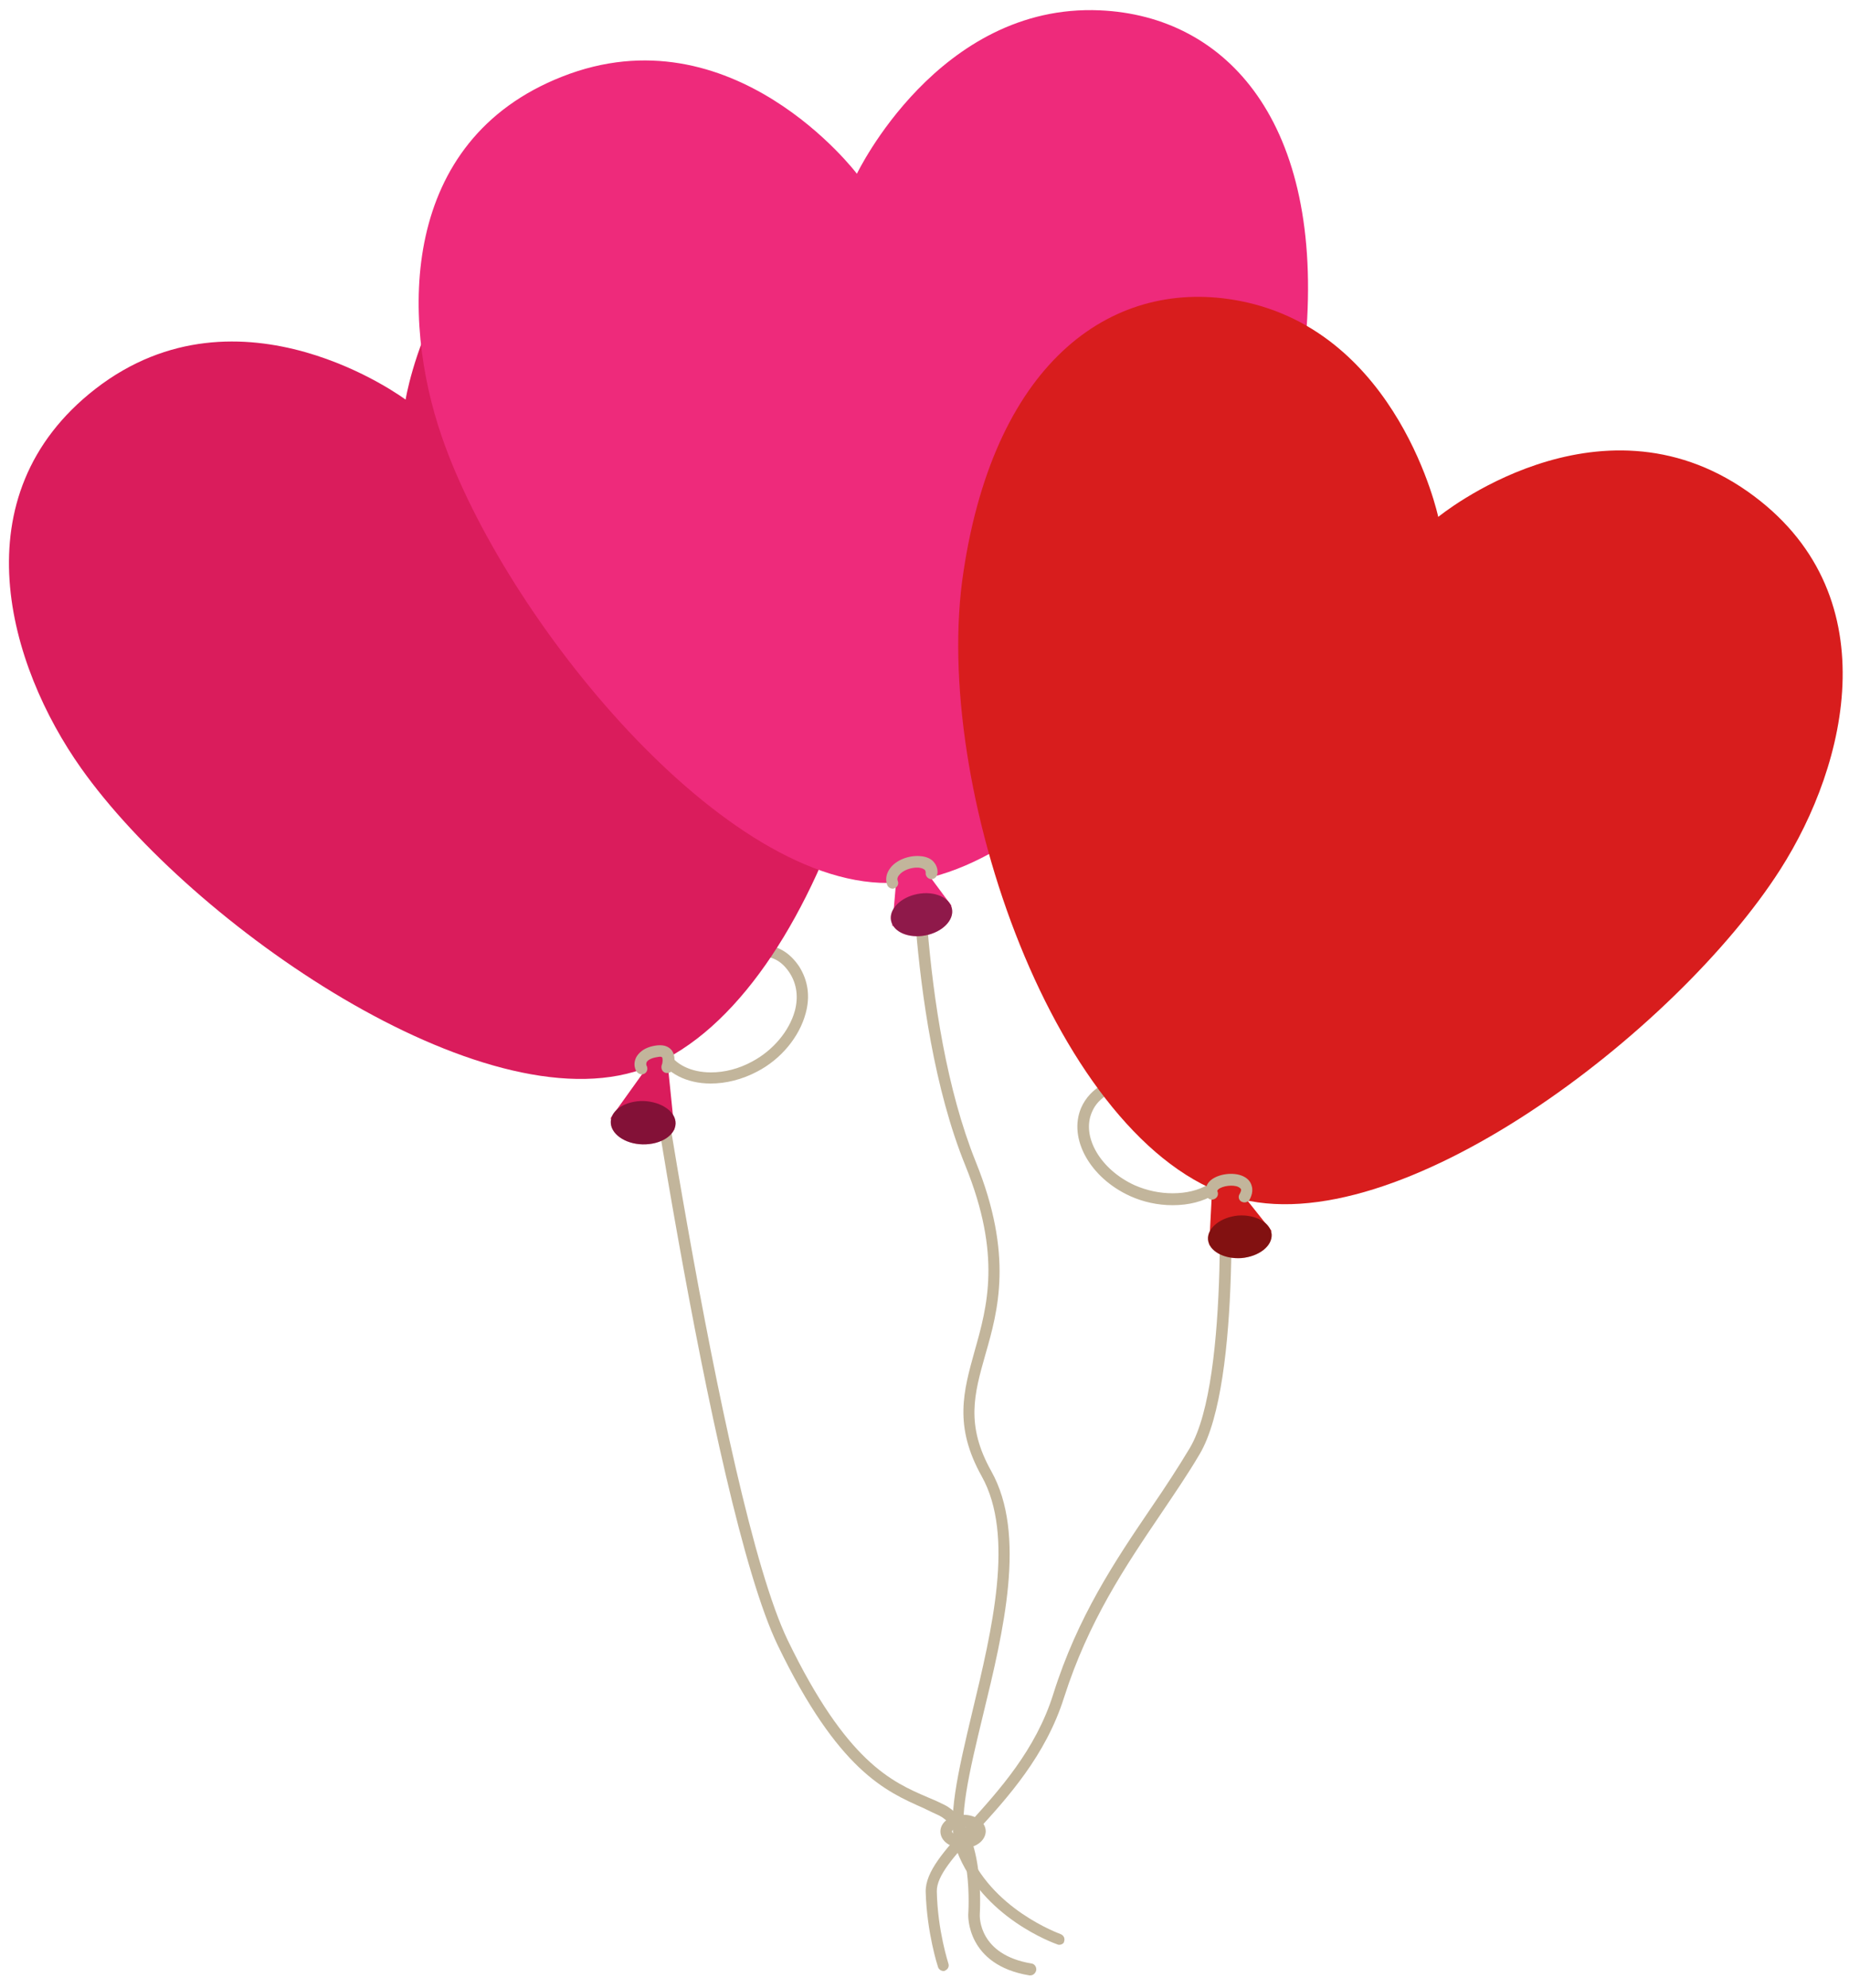
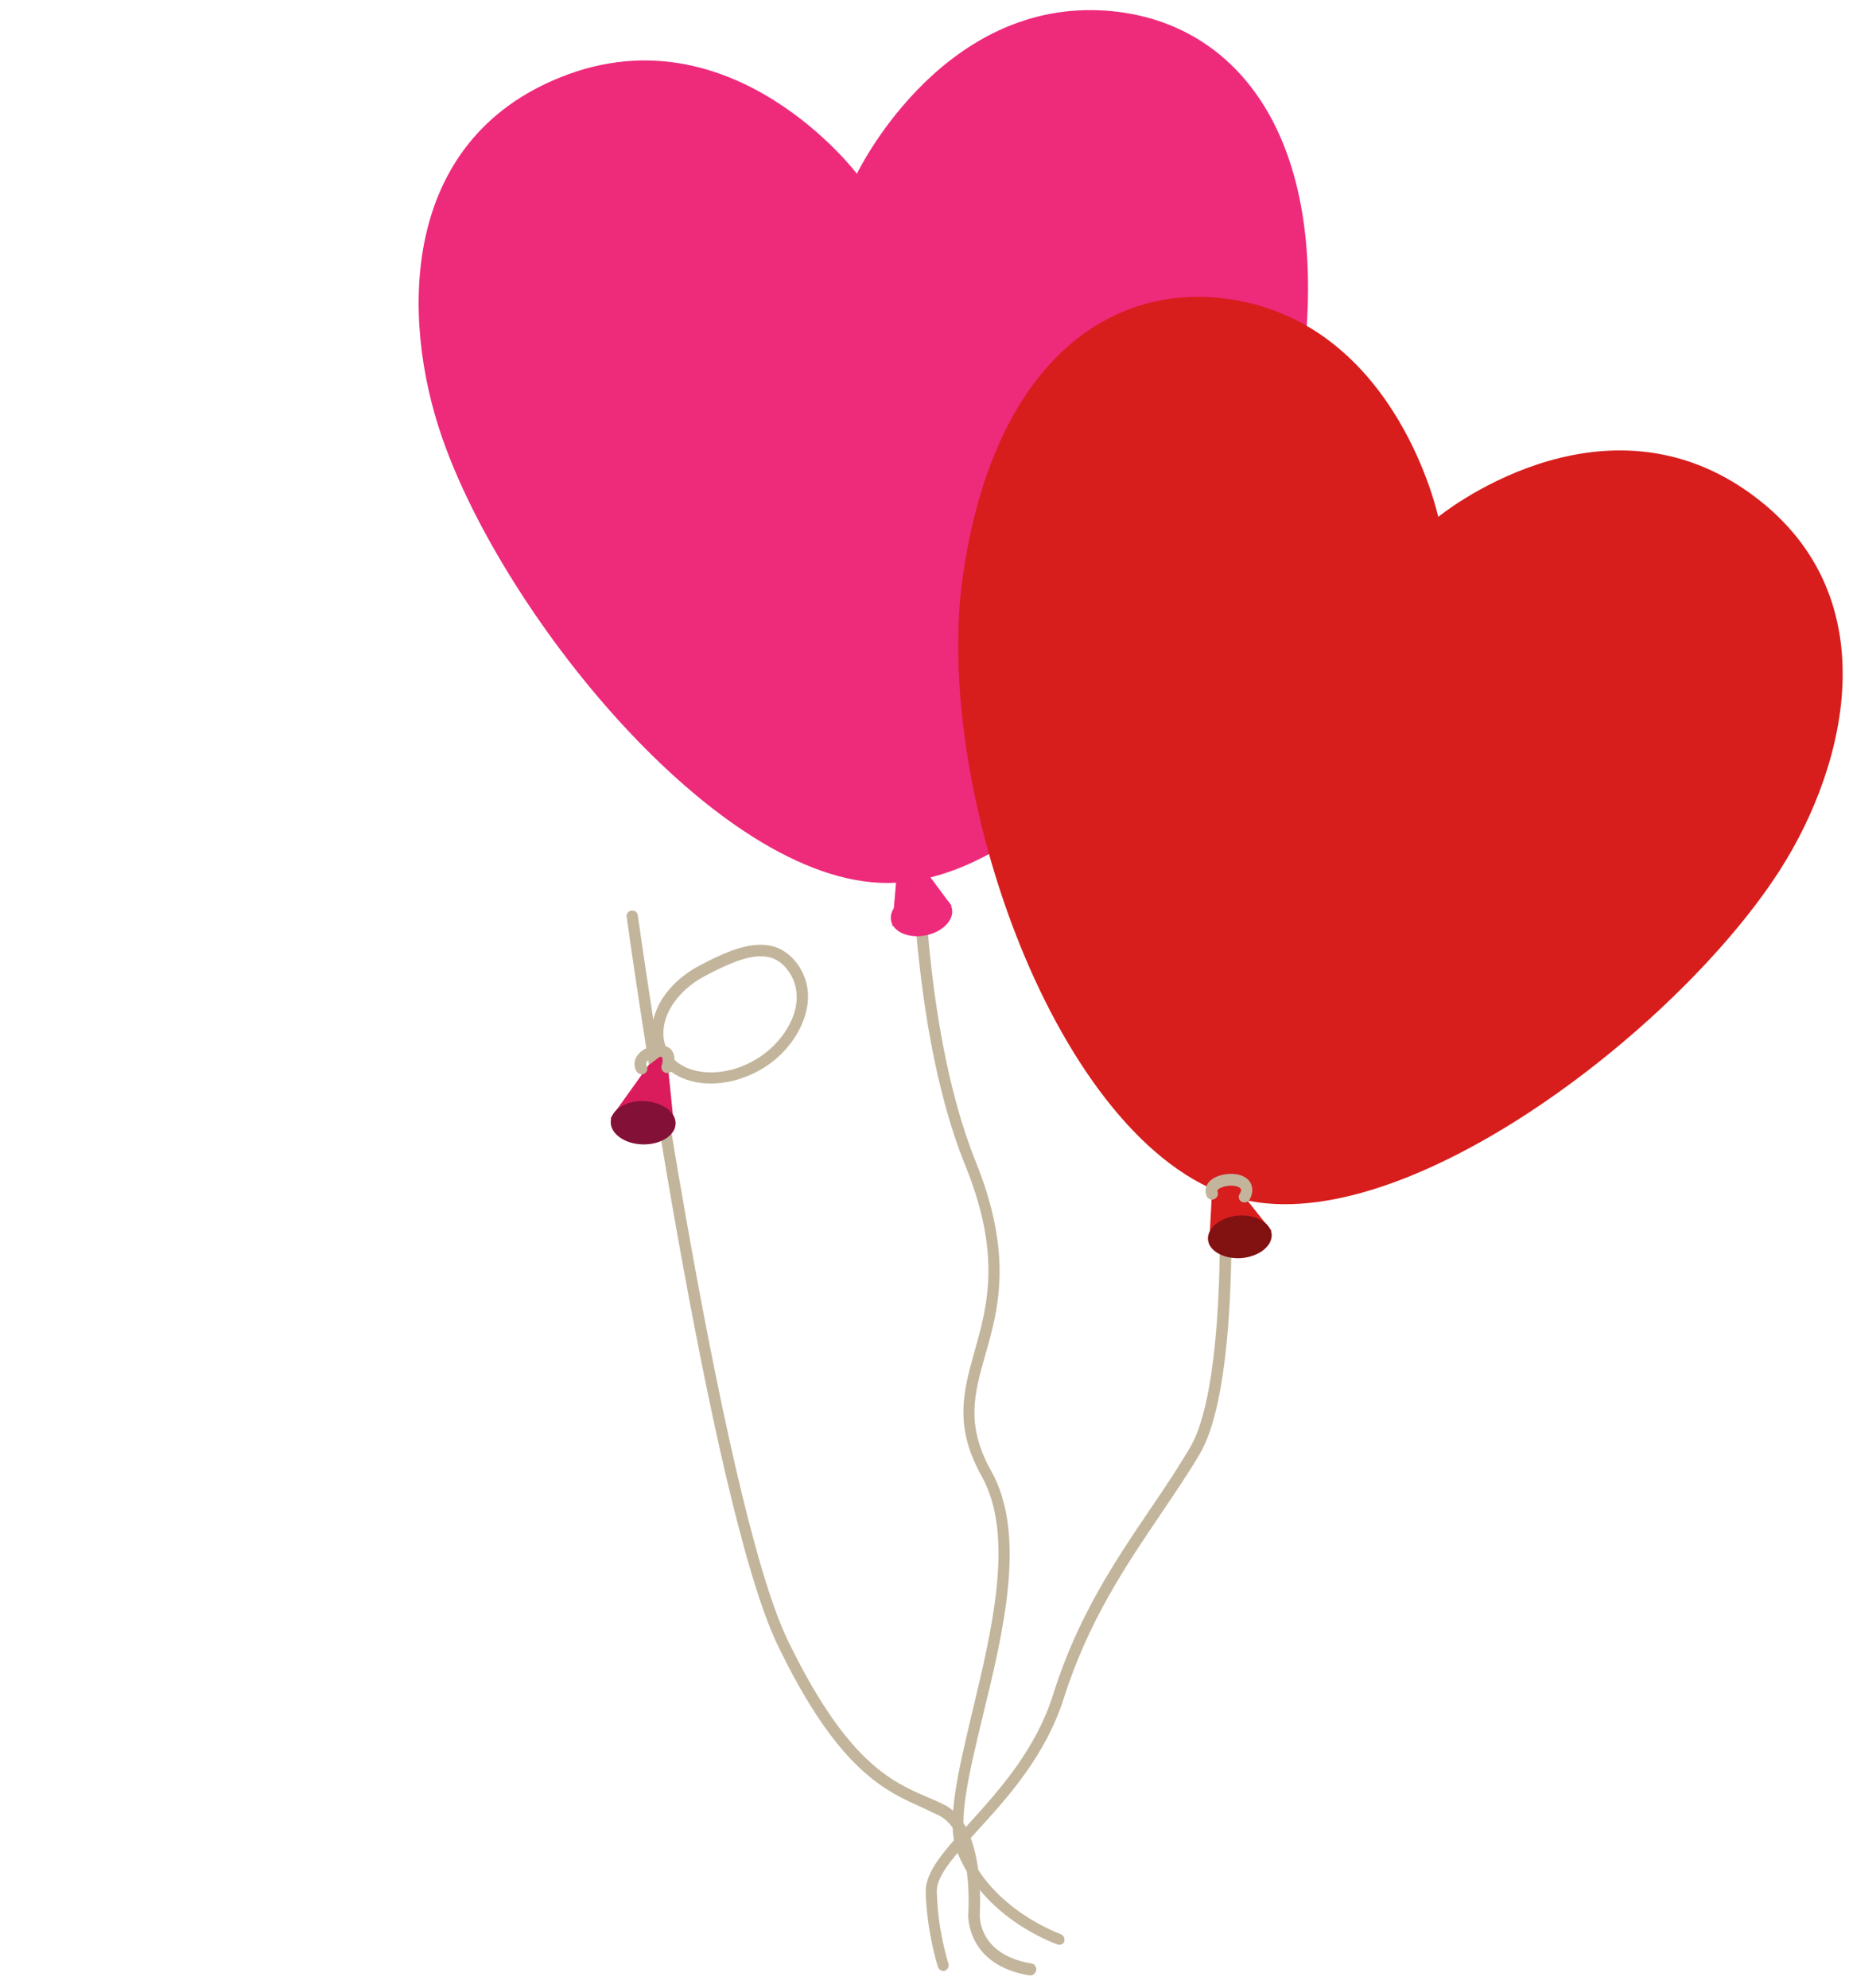
<svg xmlns="http://www.w3.org/2000/svg" version="1.1" x="0px" y="0px" viewBox="0 0 465 500" enable-background="new 0 0 465 500" xml:space="preserve">
  <g id="Change4">
    <g>
      <path fill="#C2B59B" d="M259.1,496.8c-0.1,0-0.2,0-0.2,0c-15.9-2.6-15.4-15.1-15.4-15.3c0-0.2,1.5-20.4-7.3-24.9    c-1.3-0.6-2.6-1.2-4-1.9c-9.5-4.2-21.4-9.4-36.6-40.9c-17.2-35.7-37.2-177.2-38-183.2c-0.1-0.8,0.4-1.5,1.2-1.6    c0.8-0.1,1.5,0.4,1.6,1.2c0.2,1.5,20.7,147,37.7,182.3c14.8,30.6,26.1,35.6,35.2,39.5c1.5,0.6,2.8,1.2,4.2,1.9    c10.5,5.3,8.9,26.8,8.9,27.7c0,0.4-0.3,10,13,12.2c0.8,0.1,1.3,0.9,1.2,1.7C260.4,496.3,259.8,496.8,259.1,496.8z" />
    </g>
    <g>
      <path fill="#C2B59B" d="M178.7,272.5c-6,0-11.1-2.6-13.4-6.9c-1.6-2.9-1.9-6.3-0.8-9.9c1.5-5.2,5.7-9.8,11.3-12.8    c6-3.2,11-5.3,15.5-5.3c4.1,0,7.3,1.9,9.7,5.5c2.2,3.5,2.8,7.5,1.6,11.8c-1.6,5.9-6.2,11.5-12.2,14.6    C186.6,271.5,182.6,272.5,178.7,272.5z M191.3,240.5c-4.1,0-9.2,2.4-14.1,5c-4.9,2.6-8.6,6.7-9.9,11.1c-0.8,2.8-0.6,5.4,0.6,7.7    c1.8,3.4,5.9,5.4,10.9,5.4c3.4,0,7-0.9,10.3-2.7c5.3-2.8,9.4-7.7,10.8-12.8c0.9-3.4,0.5-6.7-1.3-9.5    C196.7,241.8,194.4,240.5,191.3,240.5z" />
    </g>
    <g>
-       <path fill="#C2B59B" d="M242.2,464.8c-3.2,0-5.7-1.8-5.7-4.2c0-2.3,2.5-4.2,5.7-4.2c3.2,0,5.7,1.8,5.7,4.2    C247.8,463,245.3,464.8,242.2,464.8z M242.2,459.4c-1.7,0-2.8,0.8-2.8,1.2s1,1.2,2.8,1.2c1.7,0,2.8-0.8,2.8-1.2    S243.9,459.4,242.2,459.4z" />
-     </g>
+       </g>
    <g>
      <path fill="#C2B59B" d="M266.4,489.1c-0.2,0-0.3,0-0.5-0.1c-0.8-0.3-18.9-6.7-25.3-23.6c-2.7-7.2,0.4-20,3.9-34.8    c5-20.8,10.7-44.4,2.4-59.3c-7.1-12.7-4.6-21.4-1.8-31.5c3.2-11.3,6.8-24.1-2.3-46.6c-7.9-19.4-11.1-43.4-12.5-60.1    c-1.5-18.1-1.1-31.8-1.1-31.9c0-0.8,0.7-1.4,1.5-1.4c0.8,0,1.4,0.7,1.4,1.5c0,0.5-1.4,54.4,13.3,90.9c9.5,23.5,5.6,37.4,2.4,48.5    c-2.8,9.9-5,17.7,1.5,29.3c8.9,15.9,3.1,40.1-2.1,61.4c-3.3,13.7-6.5,26.7-4.1,33.1c5.9,15.6,23.4,21.8,23.6,21.9    c0.8,0.3,1.2,1.1,0.9,1.9C267.6,488.7,267,489.1,266.4,489.1z" />
    </g>
    <g>
-       <path fill="#C2B59B" d="M294.9,303.1c-3.7,0-7.4-0.8-10.7-2.3c-10.1-4.6-15.6-14.5-12.3-22.2c2.2-5,7.4-7.9,14.1-7.9    c3.4,0,7,0.8,10.3,2.3c7.2,3.3,19.3,8.8,15.2,20C309.3,299.3,303.1,303.1,294.9,303.1z M286,273.5c-5.5,0-9.8,2.3-11.4,6.2    c-2.7,6.2,2.2,14.5,10.8,18.4c3,1.3,6.2,2,9.5,2c6.9,0,12.1-3,13.9-8.2c2.6-7.3-3-11.5-13.7-16.4C292.2,274.3,289,273.5,286,273.5    z" />
-     </g>
+       </g>
    <g>
      <path fill="#C2B59B" d="M237.3,495.7c-0.6,0-1.2-0.4-1.4-1c-0.1-0.3-2.8-8.6-3.1-18.9c-0.1-5.1,4.7-10.4,10.9-17.2    c7.5-8.3,16.8-18.5,21.2-32.6c6.1-19.4,15.5-33.4,24.6-46.8c3.5-5.1,6.7-10,9.7-15c10.4-17.4,7.1-75.8,7.1-76.4    c0-0.8,0.6-1.5,1.4-1.5c0.8,0,1.5,0.6,1.5,1.4c0.1,2.4,3.3,59.8-7.5,78c-3,5.1-6.3,9.9-9.8,15.1c-9,13.3-18.2,27-24.3,46.1    c-4.6,14.6-14.2,25.2-21.9,33.6c-5.7,6.3-10.2,11.2-10.1,15.2c0.2,9.9,2.9,18,2.9,18.1c0.3,0.8-0.2,1.6-0.9,1.8    C237.7,495.7,237.5,495.7,237.3,495.7z" />
    </g>
  </g>
  <g id="Change1">
    <g>
-       <path fill="#DA1C5C" d="M161.5,268.9c-40.2,14.2-113.2-36.3-141.1-75.7c-18.2-25.7-31-68.5,3.6-95.4c36.5-28.3,78,2.7,78,2.7    s7.6-47,47.1-56.7c31-7.6,62.1,11.3,72.8,64.7S205.4,253.4,161.5,268.9z" />
-     </g>
+       </g>
    <g>
      <polygon fill="#DA1C5C" points="167.6,264.5 169.6,284.1 153.5,281.3 163.1,267.9   " />
    </g>
    <g>
      <path fill="#DA1C5C" d="M153.6,282.1c-0.1,3,3.5,5.6,8,5.7c4.5,0.1,8.2-2.2,8.3-5.2c0.1-3-3.5-5.5-8-5.7    C157.4,276.8,153.7,279.1,153.6,282.1z" />
    </g>
    <g opacity="0.4">
      <path d="M153.6,282.1c-0.1,3,3.5,5.6,8,5.7c4.5,0.1,8.2-2.2,8.3-5.2c0.1-3-3.5-5.5-8-5.7C157.4,276.8,153.7,279.1,153.6,282.1z" />
    </g>
  </g>
  <g id="Change2">
    <g>
      <path fill="#EE2A7B" d="M225.3,222c-42.6,2.4-98.5-66.5-114.2-112.2c-10.3-29.8-10.6-74.4,30.2-90.5c42.9-17,74.2,24.4,74.2,24.4    S236,0.8,276.6,2.6c31.9,1.4,56.4,28.2,51.8,82.5S271.8,219.5,225.3,222z" />
    </g>
    <g>
      <polygon fill="#EE2A7B" points="225.8,216.7 224.4,232.9 239.3,227.8 232.4,218.5   " />
    </g>
    <g>
      <ellipse transform="matrix(0.982 -0.19 0.19 0.982 -39.483 48.201)" fill="#EE2A7B" cx="231.7" cy="230" rx="7.8" ry="5.3" />
    </g>
    <g opacity="0.4">
-       <ellipse transform="matrix(0.982 -0.19 0.19 0.982 -39.483 48.201)" cx="231.7" cy="230" rx="7.8" ry="5.3" />
-     </g>
+       </g>
  </g>
  <g id="Change3">
    <g>
      <path fill="#D81D1D" d="M310.4,301.1c40.8,12.2,111.3-41.7,137.3-82.4c17-26.6,27.6-69.9-8.2-95.1c-37.8-26.5-77.8,6.4-77.8,6.4    s-9.9-46.5-49.8-54.3c-31.3-6.1-61.5,14.2-69.6,68.1C234,197.7,265.8,287.8,310.4,301.1z" />
    </g>
    <g>
      <polygon fill="#D81D1D" points="305.1,293.8 304.1,313.1 319.8,309.6 309.7,296.9   " />
    </g>
    <g>
      <path fill="#D81D1D" d="M319.8,310.4c0.2,3-3.2,5.6-7.6,6c-4.4,0.3-8.2-1.8-8.4-4.7c-0.2-2.9,3.2-5.6,7.6-6    C315.8,305.4,319.5,307.5,319.8,310.4z" />
    </g>
    <g opacity="0.4">
      <path d="M319.8,310.4c0.2,3-3.2,5.6-7.6,6c-4.4,0.3-8.2-1.8-8.4-4.7c-0.2-2.9,3.2-5.6,7.6-6C315.8,305.4,319.5,307.5,319.8,310.4z    " />
    </g>
  </g>
  <g id="Change4_1_">
    <g>
      <path fill="#C2B59B" d="M161.4,270.2c-0.5,0-1-0.3-1.3-0.7c-0.7-1.1-0.7-2.4-0.1-3.6c0.5-0.9,1.8-2.6,5.3-3c2-0.2,3,0.5,3.6,1.2    c1.3,1.7,0.5,4.3,0.3,4.8c-0.3,0.8-1.1,1.1-1.9,0.9c-0.8-0.3-1.1-1.1-0.9-1.9c0.3-0.7,0.3-1.7,0.1-2c-0.1-0.1-0.4-0.2-0.9-0.1    c-2.3,0.3-2.9,1.1-3,1.4c-0.1,0.3-0.1,0.5,0,0.8c0.4,0.7,0.2,1.6-0.5,2C161.9,270.1,161.7,270.2,161.4,270.2z" />
    </g>
    <g>
-       <path fill="#C2B59B" d="M224.5,223.5c-0.6,0-1.2-0.4-1.4-1c-0.5-1.4-0.2-2.9,0.8-4.2c1.5-2,4.6-3.2,7.4-3c1.7,0.1,3,0.7,3.7,1.7    c1,1.3,0.8,2.7,0.7,2.9c-0.2,0.8-0.9,1.3-1.7,1.2c-0.8-0.2-1.3-0.9-1.2-1.7c0,0,0,0,0,0c0,0,0-0.3-0.2-0.6    c-0.3-0.3-0.8-0.5-1.6-0.6c-1.9-0.1-4,0.7-4.9,1.9c-0.6,0.7-0.4,1.3-0.3,1.5c0.3,0.8-0.2,1.6-0.9,1.8    C224.8,223.5,224.6,223.5,224.5,223.5z" />
-     </g>
+       </g>
    <g>
      <path fill="#C2B59B" d="M313,302.4c-0.3,0-0.6-0.1-0.8-0.2c-0.7-0.4-0.9-1.3-0.4-2c0.1-0.2,0.4-0.8,0.3-1.1    c-0.1-0.2-0.3-0.4-0.7-0.6c-1.3-0.6-3.9-0.3-5,0.6c-0.3,0.3-0.3,0.5-0.2,0.6c0.3,0.8-0.1,1.6-0.9,1.9c-0.8,0.3-1.6-0.1-1.9-0.9    c-0.5-1.4-0.1-2.8,1-3.8c1.9-1.7,5.8-2.2,8.2-1.1c1.5,0.7,2,1.7,2.2,2.5c0.5,1.7-0.5,3.3-0.6,3.5    C313.9,302.2,313.4,302.4,313,302.4z" />
    </g>
  </g>
</svg>